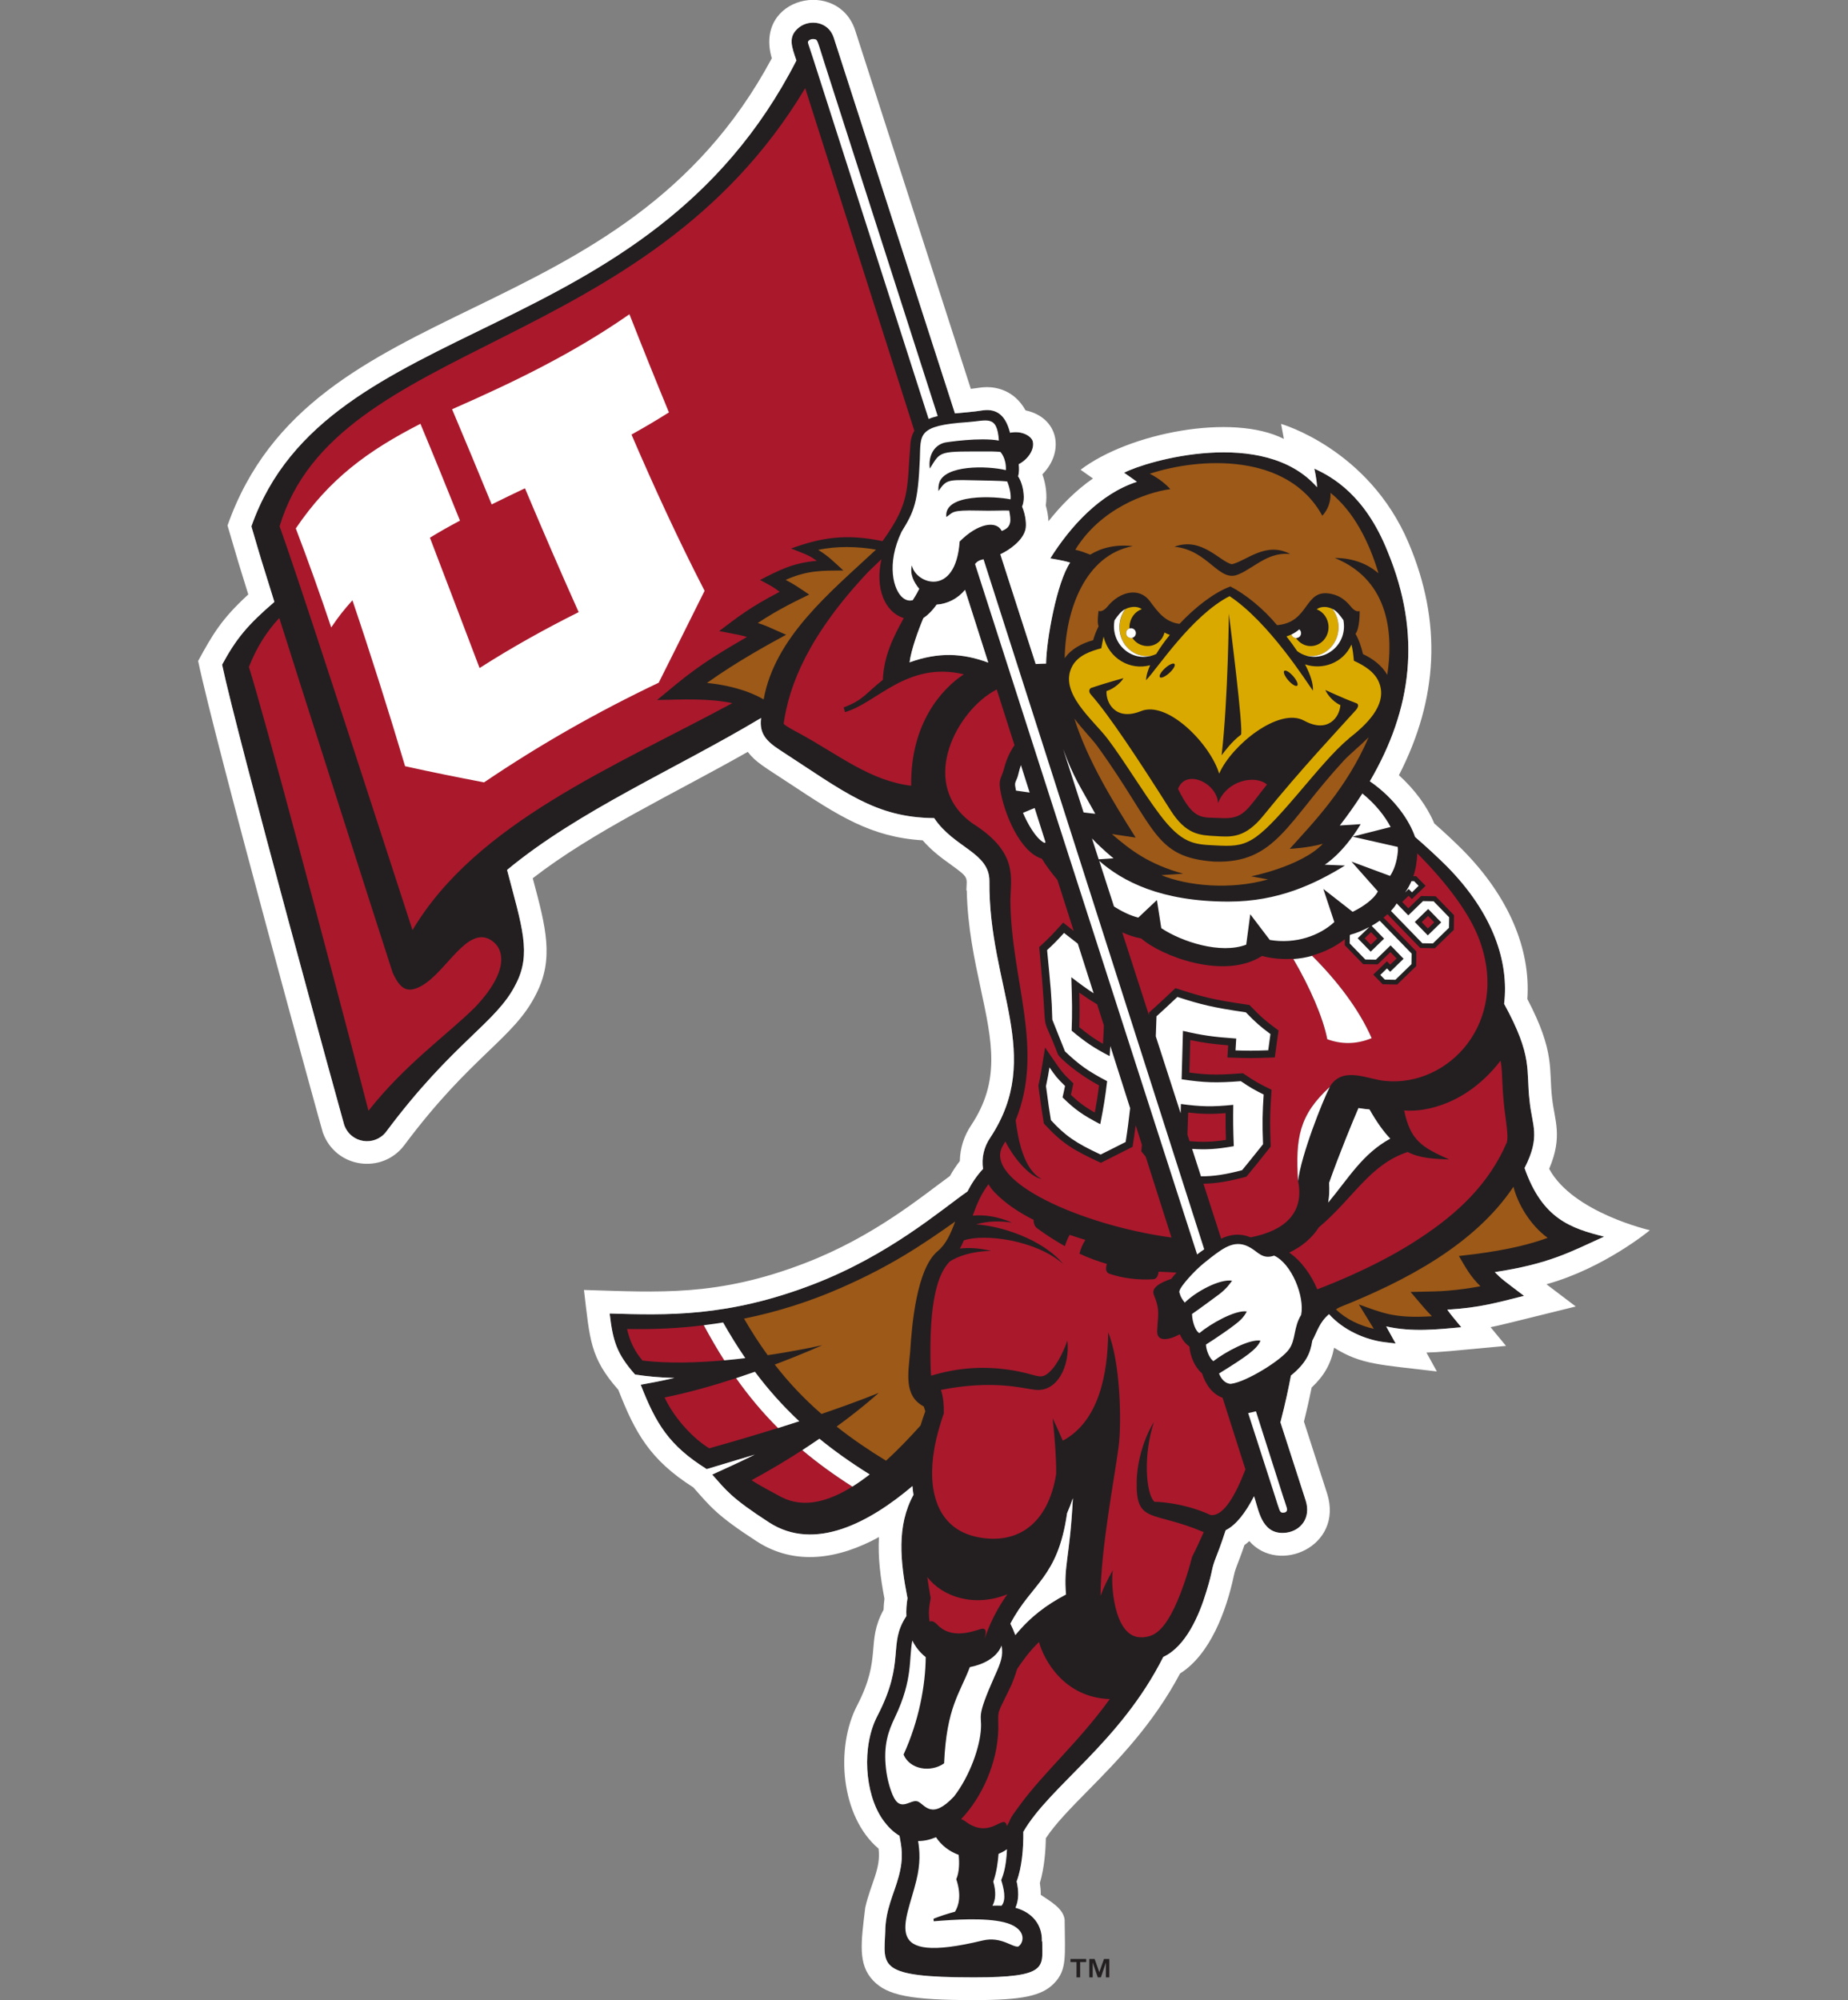
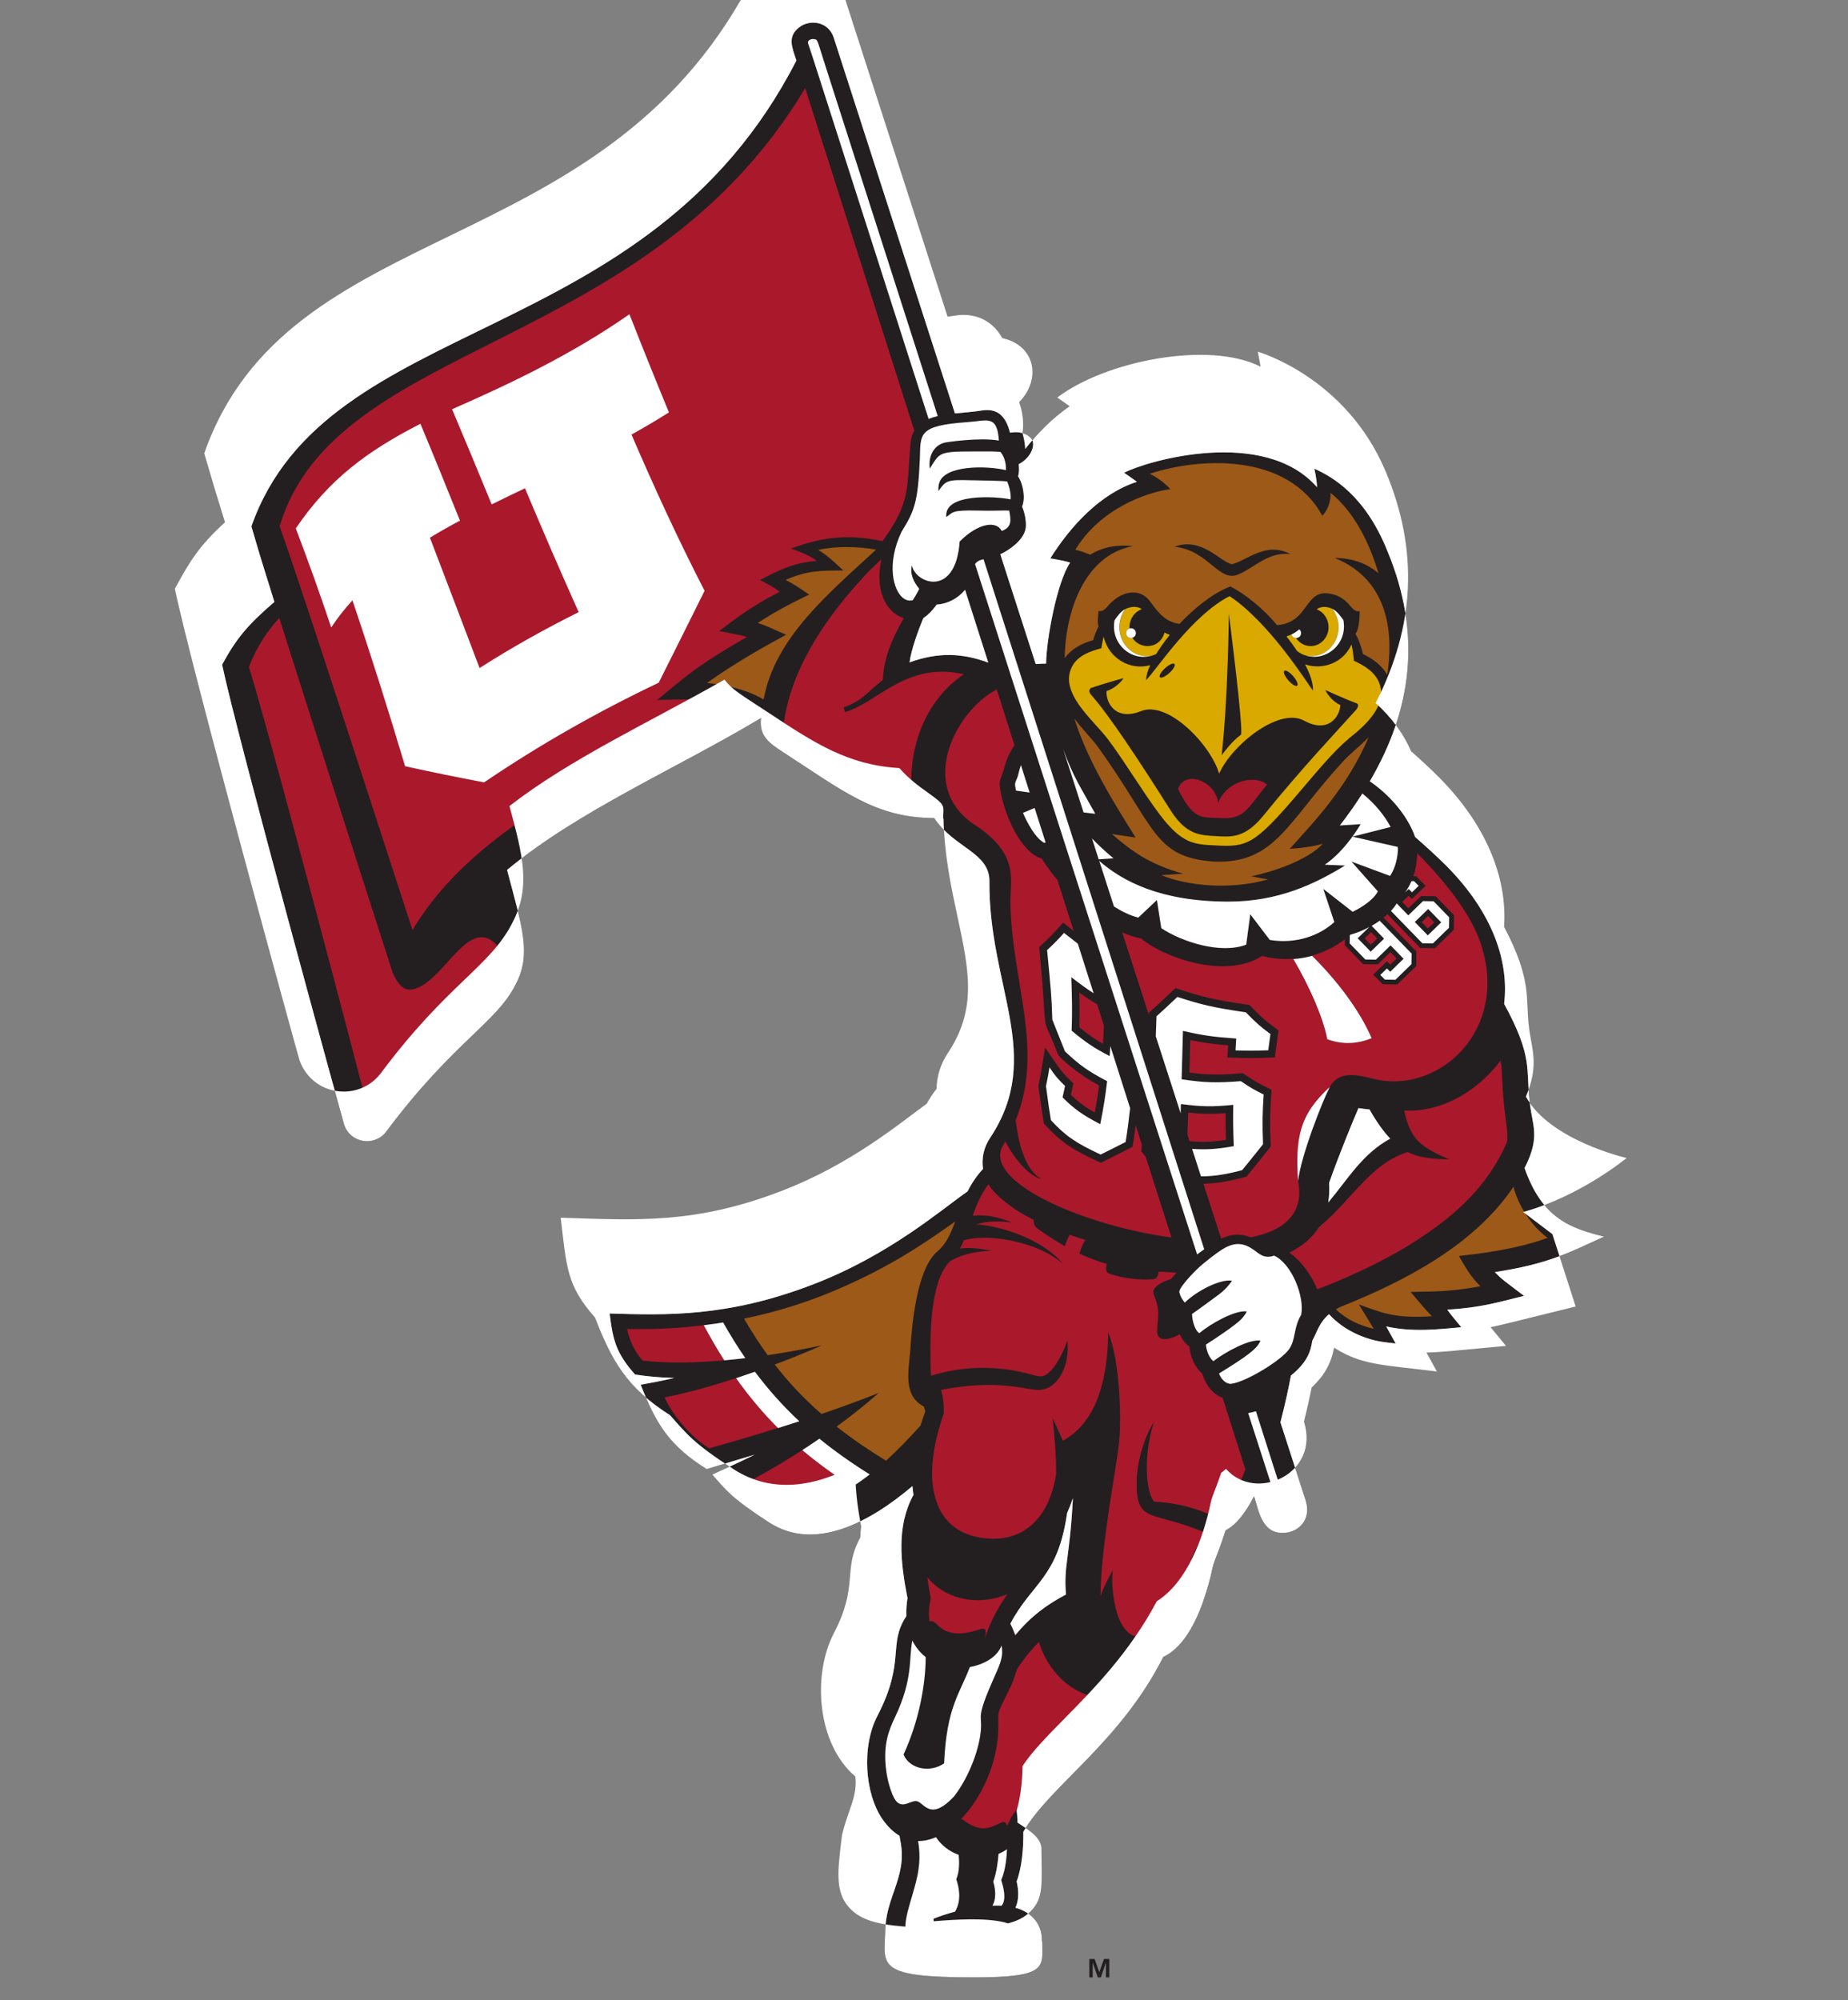
<svg xmlns="http://www.w3.org/2000/svg" id="a" viewBox="0 0 332.7 360">
  <rect x="0" y="0" width="332.7" height="360" fill="#808080" stroke="none" />
  <defs>
    <style>
      .b {
        fill: #231f20;
      }

      .c {
        fill: #fff;
      }

      .d {
        fill: #aa182c;
      }

      .e {
        fill: #daa900;
      }

      .f {
        fill: #9d5918;
      }
    </style>
  </defs>
  <g>
    <g>
      <path class="b" d="M269.11,228.97c9.77-1.49,13.48-3.57,19.68-6.39-5.97-1.5-11.11-3.17-14.32-12.34,2.95-5.77,1.34-7.62.91-12.05-.69-5.71.68-7.87-4.59-17.51.9-7.47-1.92-16.26-10.33-24.77-1.79-1.78-3.71-3.54-5.7-5.27-.94-2.78-3.52-6.82-8.14-10.02,7.56-12.94,9.39-26.36,3.2-41.34-4.02-10.1-9.9-13.43-13.2-14.93,0,0,.44,1.82.49,3.34-9.58-10.92-30.75-4.7-34.73-2.6,1.78,1.25,1.72,1.2,2.3,1.63-6.67,2.16-12,8.07-15.59,13.78,2.35.41,2.9.55,3.57.77-2.38,3.49-4.28,13.89-4.33,18.17-.62.01-1.24.04-1.87.08-1.96-6.07-3.68-11.42-5.1-15.81-.3-.92-.73-2.26-1.27-3.95l.07-.03h0c1.57-.74,3.98-2.42,4.45-4.41.22-.78.06-2.64-.6-4.14.17-.4.25-.81.29-1.25.1-1.36-.29-3.13-1-4.19.19-.71.19-1.44.11-2.19,1.81-.95,2.87-2.78,2.52-4.12-.23-.87-1.86-1.99-4.09-1.54-.7-2.78-2.11-4.45-4.98-4.02-1.57.26-3.28.37-4.94.54-8.4-26.04-19.46-60.3-21.82-67.63-.95-2.94-4.31-3.35-6.23-1.86-2.11,1.67-1.33,3.47-.49,5.97-26.96,52.61-84.46,45.09-98.12,83.85,1.97,6.72,1.55,5.29,4.14,13.6-4.88,4.19-6.88,6.64-9.41,11.29,2.64,12.66,21.7,81.95,21.98,82.85,1.22,3.37,5.47,3.88,7.52,1.26,12.12-16.24,19.89-19.61,23.36-26.58,2.88-5.49,1.14-10.31-1.56-20.58,12.84-10.66,30.33-18.14,45.73-27.35-.37,2.8.96,4.18,3.37,5.76,11.63,7.54,17.15,12.17,27.79,12.26,3.62,5.41,9.96,6.15,9.95,11.36,0-.02,0,.13,0-.02-.18,18.95,9.91,31.39.16,46.16-1.18,1.72-1.6,3.71-1.31,5.64-1.2,1.29-2.09,2.67-2.8,4.06-4.72,3.28-14.02,11.42-27.72,16.7-15.47,5.97-26.53,5.57-36.7,5.27.59,4.95,1.23,7.19,4.57,10.98,2.09.32,4.2.54,7.08.62-2.72.61-3.98.84-6.06,1.22,2.76,7.07,5.13,10.96,11.88,15.18,1.65-.5,6.98-2.1,8.65-2.6-2.97,1.47-4.48,2.14-7.66,3.59,2.54,2.85,3.39,4.18,10.27,8.63,8.24,5.31,18.14-.08,25.78-6.56.04.55.1,1.07.19,1.58-3.06,5.55-2.38,12-1.08,18.6-.17,1.08-.26,2.14-.2,3.22-3.43,5.16-.07,8.05-5.22,17.97-2.87,5.5-2.27,13.93.88,18.54.96,1.39,2,2.39,3.1,3.03.35,1.96.8,3.87-.15,7.36-.84,3.13-2.38,5.88-2.42,9.92h0c-.23,6.13-1.57,8.21,15.95,8.21,13.47,0,12.34-1.85,12.31-6.49h-.06c.11-2.79-1.55-5.17-4.75-6.04.67-1.53.57-3.11.21-4.75.95-2.51,1.24-5.96,1.2-8.92,4.78-8.29,17.41-16.03,25.2-31.48,4.05-1.87,6.46-7.46,7.75-11.75,1.34-4.34.73-3.62,1.83-6.42.24-.61.67-1.65,1.65-4.63,1.92-.95,3.62-3.23,5.11-6.12.08.25.13.42.16.51.75,2.36,1.41,6.66,5.77,6.03,2.51-.4,4.33-2.66,3.38-5.72-.14-.44-.29-.9-.45-1.4-1.14-3.54-2.53-7.84-4.11-12.73.87-3.31,1.5-6.34,1.89-8.41,2.73-2.24,3.51-4.01,3.85-6.28.9-1.67,1.27-3.29,3.01-4.77,2.56,2.86,6.51,4.61,10.01,5.04l1.98.24c-1.08-1.96-.77-1.39-1.7-3.08,4.64,1.07,9.39.53,13.52.15-1.72-2.09-1.84-2.21-2.52-3.16,5.96-.36,8.98-1.29,13.83-2.49-3.65-2.77-4.02-2.99-5.27-4.28ZM163.75,119.21c.28-2.25,1.59-5.85,2.49-7.97.68-.44,1.57-1.25,2.38-2.42,1.95-.14,3.77-1.05,5.12-2.66,1.38,4.32,2.77,8.69,4.18,13.1-4.64-1.73-8.99-1.92-14.17-.05ZM191.92,287c-3.56,1.88-6.39,3.99-9.12,7.31-.26-.71-.57-1.41-.89-2.06,3.85-7.36,8.52-8.17,10.2-19.83.39-.88.74-1.81,1.06-2.74-.55,10.78-1.71,12.19-1.24,17.33ZM239.13,216.44c.18-1.1.24-2.27.16-3.52,1.72-4.95,4.47-11.6,5.29-13.47.66.11,1.32.19,1.98.25,1.31,2.3,2.54,4,3.73,5.25-4.99,2.73-7.46,7.05-11.16,11.5Z" />
      <path class="b" d="M181.29,86.96h0s0,0,0,0Z" />
      <g>
        <path class="b" d="M159.51,262.91c-3.25-1.98-6.21-4.02-8.89-6.14-.95.69-1.99,1.43-3.1,2.19,2.68,2.19,5.67,4.32,9.06,6.43,1-.78,1.98-1.61,2.93-2.48Z" />
        <path class="b" d="M143.91,255.81c1.44-.47,2.76-.91,3.98-1.32-3.29-2.88-5.97-5.74-8.41-8.89-1.11.42-2.3.85-3.54,1.29,2.32,3.11,4.93,6.06,7.98,8.91Z" />
        <path class="b" d="M138.2,243.92c-1.53-2.1-2.93-4.29-4.26-6.58-1.24.25-2.5.48-3.76.69,1.26,2.22,2.58,4.36,4,6.43,1.4-.17,2.75-.35,4.02-.54Z" />
      </g>
      <path class="d" d="M74.27,167.43c-18.32-56.44-21.35-65.37-23.93-72.7,10.09-33.78,65.9-30.86,94.62-78.86,3.06,9.59,10.48,32.87,19.65,61.65-.35.59-.59,1.3-.69,2.16-.7,8.49.07,10.61-5.04,17.72-6.79-1.43-11.24-.56-16.47,1.33,2.73,1.07,3.18,1.17,4.65,2.22-4.3.35-6.83,1.69-10.23,3.44,1.95,1.06,2.33,1.21,3.53,2.13-5.47,2.84-7.67,4.65-10.89,7.07,3.64.7,3.78.7,5,1.06-8.95,5.12-11.18,7.23-16.18,11.35,4.02-.07,9.11-.38,13.55.56-21.34,11.51-46.11,21.56-57.58,40.86ZM88.44,169.24c-4.32-2.77-8.08,5.77-12.6,8.23-2.55,1.39-3.81.54-5.15-2.4-2.86-8.78-18.4-57.42-20.41-63.84-2.27,2.45-4.06,5.24-5.47,8.82,2.58,8.09,13.83,50.29,21.53,79.87,6.54-8.31,14.13-13.63,19.13-18.57,6.25-6.55,5.35-10.58,2.97-12.11Z" />
      <path class="d" d="M115.68,244.89c-1.36-1.58-2.28-3.38-2.79-5.68,4.73.09,9.22-.11,13.8-.68,1.18,2.18,2.39,4.29,3.69,6.32-4.89.43-10.11.59-14.71.04ZM173.52,121.37c-10.25-2.43-15.71,5.23-21.4,6.8l-.23-.84c3.6-1.38,3.83-2.41,7.05-4.96.17-4.12,1.73-7.48,3.77-11.12-3.49-1.08-5.2-5.48-4.02-10.6-.75.72-1.53,1.46-2.33,2.23-10.85,11.5-14.3,20.44-15.28,27.39.44.47,1.48,1,3.07,1.86,7.1,3.91,12.49,8.37,19.89,9.3-.15-11.24,5.53-17.47,9.49-20.07ZM135.3,266.43c1.61,1.02,2.92,1.71,5.51,3.1-.02,0,.06.03-.03-.02,3.96,1.99,8.39.74,12.67-1.93-3.38-2.15-6.36-4.34-9.02-6.57-2.7,1.75-5.76,3.59-9.13,5.42ZM132.53,248.05c-4.06,1.33-8.52,2.61-12.88,3.48,1.81,3.91,5.36,7.55,8.04,9.15,4.68-1.31,8.8-2.54,12.39-3.66-2.88-2.87-5.34-5.84-7.55-8.98ZM175.33,148.36c8.04,5.19,6.62,9.65,6.57,13.76.14,14.44,6.19,26.61.95,39.53.44,3.4,1.42,8.89,4.71,10.58-2.54-.56-5.31-4.26-6.57-6.78-.13.22-.25.45-.39.67-3.93,6.39,14.15,14.44,30.3,16.62-1.47-4.63-3.03-9.49-4.64-14.55-.24-.29-.49-.61-.79-.97.04-.39.07-.78.11-1.16-.37-1.16-.74-2.34-1.12-3.52-.17,1.28-.35,2.56-.56,3.88-3.37,1.72-3.07,1.54-5.71,2.88-5.11-2.38-6.94-3.48-10.26-7.08-.44-2.76-.45-2.72-.99-6.8.44-2.01.41-1.92,1.21-6.87,3.27,4.74,2.82,4.24,5.09,6.45-.24,1.17-.31,1.5-.44,2.07,1.4,1.33,2.53,2.18,4.3,3.18.32-1.73.53-3.02.76-4.89-4.32-2.33-6.99-4.97-7.3-5.42-.13-.19-.29-.66-.38-.89-3.11-7.96-1.34-.41-3.09-18.58,2.04-1.89,2.18-2.06,4.31-4.41.7.55,1.32,1.05,1.9,1.5-.97-3.03-1.94-6.09-2.92-9.15-1.15-1.38-2.12-2.71-2.82-3.86-3.88-1.15-6.84-8.11-7.52-12.62-.27-1.84.31-1.86.82-3.96.4-1.45,1.01-2.72,1.78-3.84-1.07-3.36-2.14-6.71-3.2-10.04-.29.16-.58.33-.86.5-6.82,4.18-13.24,16.94-3.26,23.78ZM247.94,168.93l-1.11-1.15-1.15,1.11,1.11,1.15,1.15-1.11ZM219.71,147.24c4.15.24,4.58-1.24,8.38-6.03-2.08-1.8-7.23-.8-8.8,3.34-.22-3.66-5.82-6.25-7.21-2.55,2.89,5.83,4.33,5.05,7.63,5.24ZM198.57,187.89c.07-1.11.12-2.14.16-3.32-.4-1.26-.8-2.53-1.21-3.8-1.13-.67-2.1-1.31-3.21-2.1.06,2.33.07,3.99,0,6.22,1.58,1.3,2.74,2.12,4.26,2.99ZM257.1,164.86l-1.15,1.11,1.11,1.15,1.15-1.11-1.11-1.15ZM233.69,212.58c-.48-7.74.19-11.89,5.72-16.94h0c.12-.22.21-.38.28-.47,2.4-3.21,6.72-.85,9.72-.61,11.38,1.1,22.33-10.52,16.98-25.26-1.68-4.67-5.71-10.15-11.23-15.7-.06,1.45-.27,2.83-.71,4.11.17,0,.35,0,.51,0,.39.41.29.3,1.69,1.73-1.49,1.45-1.2,1.16-2.47,2.39l-.59-.6-1.15,1.11,1.11,1.15c2.02-1.96,1.92-1.87,2.28-2.21.54,0,2.1.03,2.63.04,1.22,1.26,2.1,2.16,3.31,3.41,0,.53-.03,2.1-.04,2.63-.37.35-3.05,2.96-3.41,3.31-1.02-.01-1.7-.02-2.63-.04-.47-.49-4.01-4.13-5.9-6.08-.23.21-.46.42-.71.61,2.31,2.38,4.98,5.13,5.92,6.1,0,.52-.03,2.09-.04,2.63-.67.65-2.68,2.6-3.41,3.31-1.04-.02-1.72-.03-2.63-.04-.74-.76-.94-.97-1.69-1.74.78-.76.26-.25,2.47-2.39l.58.6,1.15-1.11-1.11-1.15c-2.02,1.96-1.92,1.87-2.28,2.21-.53,0-2.1-.03-2.63-.04-.38-.39-2.93-3.02-3.31-3.41,0-.37.01-.72.02-1.07-1.68,1.31-3.71,2.33-5.92,2.94h0c4.39,4.36,8.47,9.64,10.72,14.82-2.85,1.17-5.51,1.1-7.99.19-.73-3.88-3.26-9.57-6.12-14.44-1.82.13-3.72-.01-5.61-.5-6.82,4.38-18.16,0-21.73-3.15-1.13-.2-2.28-.58-3.43-1.1,1.59,4.91,3.19,9.89,4.8,14.88,0-.15.01-.29.02-.44,1.99-1.8,1.63-1.46,4.76-4.4,4.97,1.6,6.56,2.05,13.32,3.03,2.29,2.36,2.75,2.73,5.24,4.59-.3,2.07-.25,1.72-.67,4.85-4.26.16-4.45.15-8.53.01.1-1.7.09-1.54.13-2.19-2.73-.22-4.53-.47-6.82-.95-.06,2.3-.1,3.83-.16,5.85,1.91.26,3.3.36,4.83.36,1.71,0,3.47-.14,4.81-.24,2.35,1.6,2.72,1.78,5.15,2.98-.27,4.24-.34,5.62-.15,10.22-3.05,3.83-2.51,3.15-4.37,5.42-3.22.86-5.4,1.23-7.74,1.27,1.08,3.35,2.15,6.66,3.19,9.89,1.74-.83,3.49-.99,5.32-.24,5.98-1.17,9.72-4.28,8.52-10.17ZM271.18,202.13c-.97-6.6-.54-8.57-1.03-11.22-5.96,7.76-13.45,9.31-17.36,8.96,1.13,5.37,3.11,6.59,8.12,8.83-2.87-.13-5.23-.21-7.49-1.35-6.87,2.29-9.66,8.21-15.99,13.57-1.23,1.92-3.04,3.44-5.32,4.54,2.22,1.51,4.02,4.13,5.04,6.61,3.22-1.23,11.38-4.5,18.42-9.17,6.84-4.48,12.48-9.77,15.72-17.3,0,0,0-.01,0-.03.21-.78,0-2.6-.12-3.43ZM213.91,200.25c-.04,1.42-.08,2.57-.13,3.97.13.39.25.79.38,1.18,2.33.19,4.06.16,6.55-.23-.06-1.91-.08-3.2-.06-4.81-2.52.2-4.35.16-6.74-.11ZM177.23,294.97c.4-.81,1.15-3.8,4.12-8.01-5.89,2.38-11.65.5-14.41-3.11.17,1.26.38,2.51.61,3.76,0,.45-.56,2.05-.19,4.27.33-.19.79-.08,1.42.58,2.4,2.53,6.01,1.31,7.72.77,1.16-.37,1.09.61.73,1.74ZM187.05,295.54c-1.7,1.68-2.78,3.14-3.93,4.86-.21.7-.57,1.79-1.04,2.89-2.72,5.75-2.36,4.06-2.35,7.86-.12,6.11-2.94,12.36-6.7,16.27.26.09.53.23.81.44,4.51,3.39,6.96-1.69,7.42.8.98-1.52-.08-.52,2.39-3.81,4.23-5.79,10.72-11.48,16.14-19.03-8.3-.28-11.9-7.17-12.74-10.27ZM216.38,247.17c-1.3-1.09-2.12-3.1-2.25-4.81-.8-.56-1.33-1.31-1.73-2.2-2.06,1.12-4.13,1.37-4.07-.55.1-2.91.58-3.7-.6-6.55-.51-1.24,1.04-2.17,3.14-2.88.41-.56.61-.76.95-1.12-1.04-.07-2.11-.12-3.22-.17-.11.45-.17,1.32-1.03,1.37-2.75.17-5.5-.21-7.77-.97-.96-.32-.64-1.3-.54-1.8-1.55-.44-3.19-1.04-4.92-1.84.18-.84.61-1.78,1.06-2.48-.93-.28-1.88-.58-2.83-.91-.36.66-.65,1.36-.86,2.04-1.57-.88-3.23-1.93-4.97-3.2-.45-.32-.7-.96-.65-1.53-2.69-1.36-5.16-3-7.04-4.97-.43-.45-.79-.94-1.09-1.45-1.33,1.76-2.11,3.6-2.84,5.66,2.21-.2,4.39.13,7.11,1.25-2.18-.31-4.24-.33-6.51.32,4.32.26,11.85,2.54,15.72,7.16-4.89-4.35-14.24-5.55-17.92-4.28-.21.51-.45,1-.7,1.47,1.6-.2,3.39-.1,5.61.42-3.39.06-5.9.92-7.43,1.9-1.44,1.49-3.68,4.93-3.49,17.62.02,1.32.05,2.26.12,2.94,4.4-1.32,8.93-1.8,13.96-1.07,5.29.75,5.55,2.02,7.32.44,1.64-1.47,2.91-4.64,3.26-5.71.51,4.56-1.84,9.52-6.02,8.85-2.04-.21-7.33-1.81-16.75.05.45,1.32.54,2.85.52,4.21-.7,2.04-1.33,4.16-1.71,6.38-1.3,7.37.38,14.37,7.71,15.89,7.17,1.48,12.78-2.29,14.22-11.33.03-1.5-.07-3.4-.16-4.81-.18-2.62-.47-5.24-.47-5.24,0,0,.89,1.86,1.83,4.04,6.57-3.52,8.1-12.16,8.17-19.49,2.23,5.36,2.43,16.39,1.88,20.57-.73,5.63-3.21,18.31-3.26,26.86.54-1.52,1.32-3.06,2.23-4.64-.42,1.86.01,12.46,5.3,12.08v.03c1.72-.22,4.22-.25,7.5-9.64.55-1.59,1.03-3.21,1.45-4.84,0,0,.88-1.72,2.1-4.47-9.27-3.95-12.24-1.38-12.07-9.19.1-3.77,1.38-7.85,3.11-10.64-1.97,6-1.43,12.69-.02,14.25.09.1.19.16.19.15-.45-.1,5.03-.01,10.12,2.39l.02-.04c2.23.21,4.39-3.6,6.16-8.21-.99-3.12-2.39-7.49-4.11-12.89-1.8-.65-3.03-2.29-3.71-4.42Z" />
    </g>
    <path class="f" d="M151.59,231.72c8.62-3.79,14.24-7.5,20.38-11.86-.82,2.19-1.66,4.12-3.2,5.37-3.75,3.2-4.61,13.2-4.91,18.05-.37,4.03-1.14,7.97,2.44,9.87.1.28.2.57.28.88-.32.87-.6,1.72-.85,2.54-1.85,2.06-3.96,4.29-6.22,6.34-3.25-1.98-6.21-4.02-8.89-6.14,4.88-3.56,7.58-6.07,7.58-6.07,0,0-3.38,1.44-10.31,3.8-3.3-2.88-5.97-5.75-8.41-8.89,5.1-1.92,8.56-3.49,8.56-3.49,0,0-4.09.95-9.83,1.8-1.53-2.1-2.93-4.29-4.26-6.58,6.05-1.23,11.86-3.07,17.65-5.62ZM137.48,125.9c2-11.18,11.88-19.21,20.23-26.97-3.3-.59-7.14-.67-10.4.05,1.74,1.05,2.67,2,4.52,3.7-3.78.04-6.36-.08-10.39,1.69,1.59.82,2.52,1.49,4.24,2.65-2.17,1.06-5.46,2.6-9.25,5.11,1.46.48,1.46.51,5.1,2.12-2.87,1.57-8.63,4.66-14.25,8.67,3.41.35,7.17,1.21,10.2,2.97ZM196.77,115.24c-2.02.56-3.91,1.55-5.09,3.23.13-8.57,3.63-18.55,12.26-20.17-3.14-.36-5.7.33-7.67,1.53-1-.39-1.65-.64-2.68-.88,4.52-7.41,12.75-10.31,17.1-10.91-1.56-1.76-3.7-2.77-3.7-2.77,8.98-2.95,24.83-3.84,31.07,7.56,1.73-1.87,1.47-4.12,1.47-4.12,4.11,3.28,6.93,8.7,8.64,14.48-1.85-1.61-4.45-2.76-7.87-2.76,10.23,4.15,10.46,14.44,9.45,21.04-.95-1.67-2.58-2.9-4.37-3.74-.28-1.22-.71-2.56-1.35-3.65.79-.95.76-3.97.75-4.1-.42.15-.99-.04-1.61-.83-.94-1.15-2.02-1.95-3.47-2.25-5-1.09-3.81,5.14-9.79,5.62-2.54-3.05-5.72-5.59-8.4-6.96-2.99,1.11-6.36,3.75-9.16,6.73-2.62-.34-3.88-2.13-5.34-4.09-1.91-2.58-5.42-1.74-7.61.95-.61.75-1.21.97-1.63.81-.07.78-.26,2.09.01,2.77-.4.79-.74,1.63-.98,2.51ZM211.46,98.41c6.17.62,8.01,6.63,11.59,4.93,1.19-.45,3.09-1.86,4.4-2.53,2.49-1.35,4.08-1.12,4.83-1.1-4.41-2.31-7.89,1.25-10.49,1.84-2.12-.39-5.43-4.99-10.33-3.15ZM232.19,152.78c4.32-4.79,10.22-10.85,14.21-20.07-1.64,1.62-3.38,3.02-4.47,4.19-10.19,11.02-12.27,18.56-23.27,18.18h0c-.06,0-.06,0-.09,0h0c-10.94-.79-10.37-6.06-21-20.76-.88-1.21-2.61-2.95-4.15-4.98,2.4,7.56,6.9,14.86,11.04,21.42l-4.29-.64c3.4,2.92,6.58,5.39,12.83,7.14l-3.92.26c4.67,1.92,12.36,2.71,19.2.77l-3.03-.56s9.04-1.78,12.91-5.86c-2.71.77-5.97.91-5.97.91ZM278.61,222.79c-3.11-2.27-5.34-6.04-6.14-9.18-6.98,10.4-19.37,16.93-31.24,21.66-.26.13-.5.26-.72.4,1.85,1.81,4.3,2.93,6.82,3.51-1.03-1.67-1.67-2.73-2.69-4.39,4.12,1.46,6.34,2.57,13.15,2.12-1.15-1.17-1.4-1.51-3.84-4.37,4.38-.1,4.84-.08,6.7-.23,1.88-.15,3.91-.42,5.87-.8-1.88-1.86-2.57-3.24-3.87-5.44,3.25-.39,9.94-1.07,15.96-3.26Z" />
  </g>
  <path class="e" d="M242.8,132.98c-2.61,2.11-5.99,6.22-9.13,9.89-7.9,9.25-9.15,9.62-14.95,9.29h0c-3.71-.18-5.93-.25-9.93-5.55-3.03-4.02-6.39-9.68-9.4-13.65-2.62-3.43-8.8-8.3-6.39-12.98,1.09-2.11,3.56-2.83,5.27-3.3.14-.68.24-1.36.41-2.09.94,3.94,4.8,6.14,8.38,5.14-.45,1.01-.71,1.94-.74,2.71,2.08-2.15,8.24-11.65,15.04-15.14,7.15,4.74,13.9,15.51,15.01,17.01.09-1.24-.46-2.9-1.42-4.73,3.08,1.05,6.82-.17,8.36-3.57.25.99.35,2.02.43,2.92,1.91.87,3.92,2.08,4.63,4.17,1.35,3.88-2.45,7.42-5.59,9.86ZM244.16,126.56c-2.61-.98-5.55-2.37-5.55-2.37.22.59,1.23,2.07,2.7,2.72-.12,2.13-2.22,5.16-6.53,2.8-4.54-2.48-13.1,4.46-15.29,9.54-1.58-5.3-9.27-13.2-14.07-11.26-4.55,1.84-6.34-1.47-6.21-3.6,1.53-.47,2.76-1.78,3.05-2.33,0,0-3.13.85-5.77,1.74-.28.09-.66.58-.09,1.22,3.17,3.55,8.51,11.61,14.32,20.8,2.83,4.47,5.32,4.51,8.12,4.67,2.8.17,5.28.42,8.61-3.69,6.85-8.46,13.47-15.45,16.65-18.99.2-.22.76-.99.07-1.25ZM210.52,121.13c.73-.66,1.14-1.38.93-1.62-.21-.24-.98.1-1.7.76-.73.66-1.14,1.38-.93,1.62.21.24.98-.1,1.7-.76ZM233.54,123.41c.24-.21-.09-.98-.73-1.71-.65-.74-1.36-1.16-1.6-.95-.24.21.09.98.73,1.71.65.74,1.36,1.16,1.6.95ZM223.4,132.26c.57-.42-2.17-21.83-2.17-21.83,0,0-.12,15.16-1.3,25.52.44-.59,1.83-2.5,3.47-3.7ZM203.85,114.8s0,0,0,0c-.1.03-.22.04-.33.03-.49-.05-.84-.49-.78-.97.04-.36.29-.64.61-.74,0,0,0,0-.01,0,0-.1,0-.21,0-.32.04-1.48.96-2.72,2.22-3.16-.63-.45-1.42-.48-2.18-.3-.28.06-.52.16-.75.28-.65.86-1.05,1.95-1.08,3.14-.07,2.89,2.08,5.29,4.81,5.35.32,0,.63-.02.93-.07.3-.09.59-.19.87-.33.67-1.11,1.5-2.28,2.44-3.43-.36-.12-.66-.27-.95-.43-.85,3.05-4.44,3.09-5.79.96ZM239.86,109.59c-.31-.15-.65-.26-1.06-.32-.75-.08-1.3.08-1.76.39,1.22.47,2.1,1.68,2.14,3.13.05,1.89-1.36,3.45-3.14,3.5-1.12.03-2.12-.56-2.73-1.46.05,0,.09,0,.14,0-.43.05-.83-.23-.94-.64.04-.02.06-.04.1-.05-.3.15-.62.29-.99.4,0,.02.02.05.03.07.68.86,1.32,1.73,1.88,2.58.5.38,1.06.66,1.67.84.31.06.64.09.97.08,2.73-.07,4.88-2.46,4.81-5.35-.03-1.2-.44-2.3-1.11-3.16Z" />
-   <path class="c" d="M53.26,95.1c6.02-8.88,12.91-13.95,22.43-18.82,2.42,5.79,4.79,11.61,7.12,17.43-2.23,1.19-3.31,1.8-5.41,3.07,3,7.81,5.96,15.64,8.94,23.46,5.75-3.68,11.73-7.01,17.84-10.06-3.32-7.39-6.52-14.83-9.67-22.29-2.45,1.17-3.65,1.74-5.99,2.9-2.35-5.72-4.72-11.43-7.13-17.13,11.21-4.92,21.86-10.08,31.93-17.1,2.32,5.91,4.69,11.8,7.11,17.67-2.72,1.7-4.07,2.49-6.74,3.99,4.1,9.52,8.41,18.9,13.16,28.12-2.74,5.52-5.5,11.03-8.26,16.54-10.97,5.22-21.38,11.13-31.44,17.94-4.76-.91-9.5-1.86-14.22-2.91-2.99-10.01-6.13-19.96-9.48-29.86-1.62,1.82-2.39,2.78-3.82,4.88-2.01-5.99-4.13-11.93-6.38-17.83h0ZM203.52,114.83c.49.05.92-.3.97-.78.05-.49-.3-.92-.78-.97-.49-.05-.92.3-.97.78-.05.49.3.92.78.97ZM179.77,333.68c-.1,1.36-.35,3.35-.95,5,.52,1.76.45,3.3-.15,4.33.56-.02,1.11-.02,1.64,0,.93-1.05.37-3.26-.06-4.6.18-.54.89-1.9,1.04-5.56-.73.49-1.06.63-1.52.83ZM207.27,118.03c-.3.05-.62.08-.93.07-2.73-.07-4.88-2.46-4.81-5.35.03-1.19.43-2.28,1.08-3.14-.87.46-1.43,1.28-1.96,2.04-.77,4.18,2.98,7.44,6.62,6.38ZM197.18,146.46c-2.77-5.01-3.88-6.48-5.78-11.63,1.18,3.67,2.41,7.48,3.68,11.4.99.12,1.98.24,2.11.24ZM197.8,154.67l2.67-.18s-1.92-1.53-3.88-3.58c.4,1.24.81,2.5,1.21,3.76ZM182.91,142.3l2.46.35c-.52-1.65-1.05-3.29-1.57-4.94-.35.98-.47,1.78-.64,2.23-.42,1.08-.55.88-.25,2.36ZM241.85,111.61c-.63-.89-1.16-1.61-1.98-2.02.66.87,1.08,1.96,1.11,3.16.07,2.89-2.08,5.29-4.81,5.35-.33,0-.65-.02-.97-.08,3.56,1.04,7.47-2.13,6.65-6.42ZM233.45,114.83c.49-.05.84-.49.78-.97-.03-.24-.14-.44-.32-.58-.4.35-.86.66-1.41.92.12.41.51.68.94.64ZM181.93,89.9c.18-1.43-.6-3.24-.6-3.24-1.15-.15-4.59-.17-6.47-.22-4.3-.11-4.55,0-5.9,1.94-.03-.45-.04-.86.13-1.46.98-3.22,8.52-3.13,12-2.3.11-2.18-.99-3.28-.99-3.28-.32-.03-.82-.07-1.52-.08-9.76,0-9.12-.22-11.18,3.08-.3-2.11.62-4.15,2.66-4.67.38-.09,6.35-.99,9.77-.37-.3-4.75-2.19-3.55-5.64-3.32-9.12.62-8.42,2.21-8.59,6.69-.34,7.82-1.01,9.35-3.29,13.04-2.79,5.84-1.46,10.56.25,11.91.66.51,1.21.54,1.76.42.74-1.16.92-1.55,1.18-2.06-1.01-1.2-1.73-2.7-1.33-4.21.65,3.3,7.88,5.89,8.6-4.3,3.31-3.33,6.62-3.82,7.57-1.9,1.91-.68,1.65-2.04,1.35-3.67-1.01-.06-3.15.08-5.56,0-5-.12-4.51.34-5.76,1.16-.5-4.26,8.72-3.76,11.55-3.18ZM216.8,224.86c-19.51-61.08-39.73-124.2-39.73-124.2-.65.13-1.16.34-1.53.87,10.15,31.64,20.42,63.52,39.98,124.26.41-.31.84-.63,1.28-.93ZM254.2,160.61l1.2-1.17-.82-.84h-.47c-.31.71-.68,1.39-1.15,2.04l.65-.63.59.6ZM200.53,163.15c1.34.84,2.88,1.64,4.4,2.01l3.35-3.16.79,5.06c3.67,2.45,10.68,4.73,15.29,2.97l.73-5.47,3.51,4.62c4.69.79,8.99-.79,11.62-3.22l-1.98-5.96,5.28,4.12c.09-.04.17-.08.26-.13,1.47-.74,3.49-2.05,4.26-3.51,0-.01.01-.02.02-.04l-4.75-5.36,6.95,2.58c.64-.97,1.23-2.37,1.41-4.52.01-.2,0-.43-.03-.7l-8.14-1.85,6.86-1.74c-1.01-1.89-2.65-4.06-5.09-6.03-1.23,1.93-2.58,3.85-4.06,5.76l3.76-.24c-3.26,5.39-6.48,7.3-6.48,7.3l3.65.15c-5.33,3.26-11.92,6.49-20.97,6.49-12.22,0-19.11-3.68-23.27-7.33.87,2.7,1.75,5.44,2.65,8.2ZM228.32,189.05c.06-.45.23-1.73.4-2.93-1.8-1.34-2.65-2.07-4.43-3.91-5.96-.87-8.04-1.39-12.32-2.77-2.4,2.25-2.35,2.2-3.76,3.48-.04,1.2-.09,2.4-.13,3.61,1.49,4.63,2.99,9.26,4.47,13.84.02-.51.03-1.06.05-1.66,3.7.5,5.71.53,9.43.15-.04,2.78-.03,4.25.09,7.44-3.06.55-5.01.66-7.5.49.53,1.66,1.07,3.3,1.59,4.94,2.3,0,4.43-.32,7.41-1.11,1.39-1.7,1.09-1.32,3.77-4.67-.16-3.9-.09-5.79.11-8.95-1.59-.78-2.42-1.25-4.11-2.4-4.44.34-6.55.28-10.66-.34.09-3.18.14-4.9.24-8.71,3.49.81,5.45,1.09,9.59,1.38-.04.63-.1,1.48-.13,2.13,2.19.07,3.25.08,5.89-.02ZM144.44,261.01c2.66,2.24,5.64,4.42,9.02,6.57,1.05-.66,2.1-1.4,3.12-2.2-3.38-2.11-6.38-4.24-9.06-6.43-.97.67-2,1.35-3.08,2.06ZM233.69,212.58c.55-4.67,4.45-14.52,5.72-16.94h0c-5.53,5.05-6.2,9.2-5.72,16.94ZM231.16,269.85c-1.74-5.46-3.43-10.73-5.05-15.83-.52.14-1.01.25-1.4.32,1.5,4.66,3.04,9.45,4.64,14.39,1.05,3.27,1.01,3.45,1.51,3.54,0,0,0,0,0,0,0,0,.08,0,.11,0,.52.02.84-.26.72-.79.02.02-.51-1.61-.52-1.63ZM232.84,172.61c2.89,4.91,5.37,10.52,6.11,14.44,2.48.91,5.14.98,7.99-.19-2.25-5.19-6.33-10.47-10.72-14.82-1.09.3-2.22.5-3.38.58ZM167.17,75.42c.51-.22,1.06-.39,1.65-.53-5.7-17.77-12.05-37.57-20.29-63.25-1.52-4.74-1.28-4.5-2.04-4.61-.63-.05-.92.31-.92.31-.26.33-.15.17.84,3.28,8.43,26.3,14.85,46.32,20.77,64.79ZM260.89,165.1l-.03,1.9-2.89,2.81-1.9-.03-5.65-5.82c.39-.43.75-.88,1.03-1.35l2.09,2.15,2.65-2.57,1.9.03,2.81,2.89ZM259.46,166.02l-2.34-2.41-2.41,2.34,2.34,2.41,2.41-2.34ZM246.93,166.63l2.25,2.32-2.41,2.34-2.34-2.41,2.08-2.02c-1.21.65-2.41,1.12-3.37,1.37-.04.04-.09.08-.13.11l-.02,1.47,2.81,2.89,1.9.03,2.65-2.57,2.34,2.41-2.41,2.34-.58-.6-1.2,1.17.82.84,1.9.03,2.89-2.81.03-1.9-5.75-5.92c-.47.33-.96.64-1.45.92ZM229.39,226c-2.08.72-2.89-.63-4.23-1.4-2.66-1.6-4.69-.15-7.14,1.73-.9.7-1.8,1.42-2.61,2.21-.72.69-3.55,3.63-3.04,4.18h0s.08.72.93,1.74c1.96-1.95,6.21-4.28,8.51-3.95-.38.53-.96,1.4-2.27,2.41-.23.18-4.09,3.02-4.94,3.59.05,1.64.77,3.26,1.34,3.43,1.93-1.63,6.42-4.2,8.52-3.89-.2.44-.63,1.01-.98,1.38-1.04,1.11-5.26,3.89-6.36,4.57,0,.85.5,2.27,1.21,2.9.11.12-.01-.05.11.1,2.22-1.7,6.56-4.04,8.49-3.69-.64,1.55-2.6,2.88-7.47,5.91.93,2.3,2.62,1.8,2.17,1.85,2.63-.28,9.13-4.25,10.49-6.29,1.17-1.67.75-3.89,2.13-6.11.66-3.28-1.7-9.23-4.87-10.67ZM165.26,324.26c1.27.56,2.44,3.42,6.51-.93,2.86-3.71,4.69-8.98,4.84-12.3.15-2.42-.9-1.76,2.44-9.28,1.18-2.6,1.58-3.69,1.27-5.57-.87,2.23-3.35,3.43-5.72,3.89-1.79,4.75-4.19,7.19-4.63,17.32-2.41,1.69-6.15,1.13-7.3-1.58,2.79-6.1,3.95-12.51,3.99-17.54-.63-.5-1.2-1.1-1.67-1.75-.29-.4-.53-.82-.74-1.24-.66,3.33.16,6.92-3.11,13.78-1.2,2.5-2.13,4.99-1.63,9.32.19,1.63.59,3.27,1.22,4.76v-.02c1.37,3.27,3.24.58,4.53,1.14ZM199.78,190.09c-2.86-1.49-4.32-2.47-6.85-4.58.12-3.34.09-5.17-.06-9.62,1.61,1.24,2.8,2.1,4.02,2.89-.94-2.95-1.89-5.93-2.85-8.93-.74-.57-1.55-1.2-2.48-1.93-1.24,1.37-1.84,1.97-3.05,3.09.62,6.38.84,8.53.94,12.52,0,0,2.25,5.66,2.28,5.71,2.63,2.48,4.2,3.59,7.59,5.36-.37,3.08-.62,4.57-1.24,7.74-3.18-1.65-4.62-2.68-6.79-4.82.21-.9.29-1.26.45-2.06-1.44-1.4-1.77-1.84-2.8-3.34-.2,1.21-.3,1.86-.63,3.37.5,3.78.53,3.88.89,6.13,2.64,2.86,4.46,4.09,8.95,6.19,1.33-.67,2.33-1.15,4.5-2.26.33-2.05.59-4.08.81-6.09-1.16-3.65-2.35-7.39-3.56-11.18-.04.57-.08,1.17-.13,1.84ZM130.17,238.03c-.45.07-1.23.22-3.47.5,1.18,2.18,2.39,4.29,3.69,6.32,1.29-.11,2.56-.25,3.79-.4-1.42-2.07-2.74-4.21-4-6.43ZM135.92,246.9c-1.09.38-2.23.77-3.4,1.16,2.21,3.13,4.68,6.11,7.55,8.98,1.35-.42,2.63-.83,3.83-1.22-3.05-2.85-5.66-5.81-7.98-8.91ZM180.78,345.99c-3.53-.86-9.03-.48-12.68-.18l-.04-.45c1.15-.46,2.48-.9,3.87-1.27.61-.98,1.24-2.85.23-5.85.57-1.32.57-3.01.43-4.38-1.67-.62-3.09-1.68-4.08-3.18-1.07.45-2.15.7-3.22.69.29,1.8.46,3.96-.33,7.15-1.84,7.59-6.72,15.25,11.92,10.76,3.4-.82,5.42,1.32,6.47,1.07,1.12-.78,1.46-3.35-2.57-4.36ZM184.17,146.3c.71,1.69,2.22,4.57,3.84,5.41l.23-.08c-.66-2.06-1.32-4.13-1.97-6.2l-2.09.87ZM168.62,108.83c-.81,1.16-1.7,1.98-2.38,2.42-.9,2.12-2.21,5.72-2.49,7.97,5.18-1.87,9.53-1.68,14.17.05-1.4-4.41-2.8-8.78-4.18-13.1-1.35,1.62-3.17,2.52-5.12,2.66ZM192.1,272.41c-1.68,11.66-6.34,12.48-10.2,19.83.33.65.63,1.35.89,2.06,2.73-3.31,5.57-5.43,9.12-7.31-.46-5.14.69-6.55,1.24-17.33-.32.93-.67,1.86-1.06,2.74ZM283.67,235.16c-13.11,3.23-13.18,3.29-15.32,3.72l2.78,3.37c-10.24.96-11.77,1.13-14.32,1.2l1.87,3.4c-10.1-1.23-13.54-1.16-18.49-4.27,0,.01-.01.03-.02.04-.55,2.83-1.77,5-4.03,7.12-.31,1.55-.78,3.7-1.39,6.13l4.19,13c2.96,9.47-8.74,14.6-14.03,8.51-.28.26-.57.5-.87.72-1.33,3.9-1.56,3.87-1.92,5.56-1.34,6.26-4.24,14.14-9.67,17.55-4.88,9.19-11.34,15.76-16.57,21.07-3.12,3.17-5.87,5.96-7.6,8.59-.03,2.18-.25,5.28-1.07,8.05.1.65.17,1.36.16,2.13,1.66,1.14,4.08,2.44,4.3,4.49v.04c.04,6.49.48,8.96-1.9,11.4-2.23,2.29-5.75,3.02-14.47,3.02-11.32,0-15.55-.82-18.11-3.52-2.78-2.93-2.18-6.83-1.42-13.12.97-4.33,2.87-7.02,2.4-10.62-6.83-5.78-7.82-18.18-3.85-25.79,4.51-8.69,1.52-11.31,4.75-17.2.02-.65.07-1.31.16-2-.7-3.66-1.2-7.41-.99-11.09-7.26,3.98-15.09,5.23-21.97.79-7.32-4.74-8.38-6.29-11.46-9.74-7.82-4.96-10.49-9.86-13.49-17.55-5.13-5.83-5.11-9-6.19-17.98,13.6.41,24.09,1.23,39.84-4.85,12.44-4.79,21.05-12.04,26.05-15.66.54-.97,1.13-1.86,1.78-2.69.04-2.31.76-4.57,2.09-6.52,5.23-7.94,3.74-14.87,1.68-24.47-1.12-5.21-2.38-11.05-2.52-17.68l-.07-.07c.07-2.39.53-2.22-2.83-4.64-1.55-1.11-3.39-2.44-5.04-4.35-9.32-.56-15.24-4.47-23.9-10.19-4.59-3.03-6.14-3.83-7.59-5.73-13.54,7.69-27.71,14.22-38.71,22.75.01.05.03.1.04.14,2.32,8.66,3.86,14.39.53,20.78-3.99,7.97-11.64,10.96-23.73,27.17-3.98,5.22-12.31,4.12-14.63-2.32-.24-.66-19.44-70.45-22.45-84.88,2.6-4.78,4.24-7.59,9.03-11.97l-.16-.52c-1.64-5.25-1.49-4.78-3.58-11.89,15.16-43.03,71.05-33.81,97.99-84.1-3.26-11.08,11.97-14.45,15.02-5l20.81,64.5c1.36-.15,1.85-.31,2.92-.31,1.54,0,4.88.47,6.93,4.18,5.99,1.3,7.07,7.44,3.03,11.52.63,1.71.9,3.77.61,5.58.27.94.44,1.93.49,2.86,2.17-2.75,4.84-5.51,8.01-7.7l-2.23-1.57c8.71-6.62,27.33-10.26,36.6-5.55l-.5-2.7s15.77,4.49,22.95,21.41c6.05,14.26,5.35,28.03-1.74,41.82,2.84,2.57,5.09,5.62,6.36,8.67,1.84,1.62,3.56,3.22,5.12,4.78,8.18,8.27,12.27,17.73,11.64,26.83,5.06,9.65,3.84,12.68,4.46,17.87.43,3.98,1.97,6.84-.53,12.7,4.25,7.88,18.13,11.05,18.13,11.05,0,0-8.25,6.86-18.62,9.72l5.26,3.99ZM274.38,233.25c-3.65-2.77-4.02-2.99-5.27-4.28,9.77-1.49,13.48-3.57,19.68-6.39-5.97-1.5-11.11-3.17-14.32-12.34,2.95-5.77,1.34-7.62.91-12.05-.69-5.71.68-7.87-4.59-17.51.9-7.47-1.92-16.26-10.33-24.77-1.79-1.78-3.71-3.54-5.7-5.27-.94-2.78-3.52-6.82-8.14-10.02,7.56-12.94,9.39-26.36,3.2-41.34-4.02-10.1-9.9-13.43-13.2-14.93,0,0,.44,1.82.49,3.34-9.58-10.92-30.75-4.7-34.73-2.6,1.78,1.25,1.72,1.2,2.3,1.63-6.67,2.16-12,8.07-15.59,13.78,2.35.41,2.9.55,3.57.77-2.38,3.49-4.28,13.89-4.33,18.17-.62.01-1.24.04-1.87.08-1.96-6.07-3.68-11.42-5.1-15.81-.3-.92-.73-2.26-1.27-3.95l.07-.03h0c1.57-.74,3.98-2.42,4.45-4.41.22-.78.06-2.64-.6-4.14.17-.4.25-.81.29-1.25.1-1.36-.29-3.13-1-4.19.19-.71.19-1.44.11-2.19,1.81-.95,2.87-2.78,2.52-4.12-.23-.87-1.86-1.99-4.09-1.54-.7-2.78-2.11-4.45-4.98-4.02-1.57.26-3.28.37-4.94.54-8.4-26.04-19.46-60.3-21.82-67.63-.95-2.94-4.31-3.35-6.23-1.86-2.11,1.67-1.33,3.47-.49,5.97-26.96,52.61-84.46,45.09-98.12,83.85,1.97,6.72,1.55,5.29,4.14,13.6-4.88,4.19-6.88,6.64-9.41,11.29,2.64,12.66,21.7,81.95,21.98,82.85,1.22,3.37,5.47,3.88,7.52,1.26,12.12-16.24,19.89-19.61,23.36-26.58,2.88-5.49,1.14-10.31-1.56-20.58,12.84-10.66,30.33-18.14,45.73-27.35-.37,2.8.96,4.18,3.37,5.76,11.63,7.54,17.15,12.17,27.79,12.26,3.62,5.41,9.96,6.15,9.95,11.36,0-.02,0,.13,0-.02-.18,18.95,9.91,31.39.16,46.16-1.18,1.72-1.6,3.71-1.31,5.64-1.2,1.29-2.09,2.67-2.8,4.06-4.72,3.28-14.02,11.42-27.72,16.7-15.47,5.97-26.53,5.57-36.7,5.27.59,4.95,1.23,7.19,4.57,10.98,2.09.32,4.2.54,7.08.62-2.72.61-3.98.84-6.06,1.22,2.76,7.07,5.13,10.96,11.88,15.18,1.65-.5,6.98-2.1,8.65-2.6-2.97,1.47-4.48,2.14-7.66,3.59,2.54,2.85,3.39,4.18,10.27,8.63,8.24,5.31,18.14-.08,25.78-6.56.04.55.1,1.07.19,1.58-3.06,5.55-2.38,12-1.08,18.6-.17,1.08-.26,2.14-.2,3.22-3.43,5.16-.07,8.05-5.22,17.97-2.87,5.5-2.27,13.93.88,18.54.96,1.39,2,2.39,3.1,3.03.35,1.96.8,3.87-.15,7.36-.84,3.13-2.38,5.88-2.42,9.92h0c-.23,6.13-1.57,8.21,15.95,8.21,13.47,0,12.34-1.85,12.31-6.49h-.06c.11-2.79-1.55-5.17-4.75-6.04.67-1.53.57-3.11.21-4.75.95-2.51,1.24-5.96,1.2-8.92,4.78-8.29,17.41-16.03,25.2-31.48,4.05-1.87,6.46-7.46,7.75-11.75,1.34-4.34.73-3.62,1.83-6.42.24-.61.67-1.65,1.65-4.63,1.92-.95,3.62-3.23,5.11-6.12.08.25.13.42.16.51.75,2.36,1.41,6.66,5.77,6.03,2.51-.4,4.33-2.66,3.38-5.72-.14-.44-.29-.9-.45-1.4-1.14-3.54-2.53-7.84-4.11-12.73.87-3.31,1.5-6.34,1.89-8.41,2.73-2.24,3.51-4.01,3.85-6.28.9-1.67,1.27-3.29,3.01-4.77,2.56,2.86,6.51,4.61,10.01,5.04l1.98.24c-1.08-1.96-.77-1.39-1.7-3.08,4.64,1.07,9.39.53,13.52.15-1.72-2.09-1.84-2.21-2.52-3.16,5.96-.36,8.98-1.29,13.83-2.49ZM244.57,199.45c-.82,1.87-3.57,8.52-5.29,13.47.09,1.25.03,2.42-.16,3.52,3.7-4.44,6.17-8.77,11.16-11.5-1.2-1.25-2.42-2.95-3.73-5.25-.65-.06-1.31-.14-1.98-.25Z" />
+   <path class="c" d="M53.26,95.1c6.02-8.88,12.91-13.95,22.43-18.82,2.42,5.79,4.79,11.61,7.12,17.43-2.23,1.19-3.31,1.8-5.41,3.07,3,7.81,5.96,15.64,8.94,23.46,5.75-3.68,11.73-7.01,17.84-10.06-3.32-7.39-6.52-14.83-9.67-22.29-2.45,1.17-3.65,1.74-5.99,2.9-2.35-5.72-4.72-11.43-7.13-17.13,11.21-4.92,21.86-10.08,31.93-17.1,2.32,5.91,4.69,11.8,7.11,17.67-2.72,1.7-4.07,2.49-6.74,3.99,4.1,9.52,8.41,18.9,13.16,28.12-2.74,5.52-5.5,11.03-8.26,16.54-10.97,5.22-21.38,11.13-31.44,17.94-4.76-.91-9.5-1.86-14.22-2.91-2.99-10.01-6.13-19.96-9.48-29.86-1.62,1.82-2.39,2.78-3.82,4.88-2.01-5.99-4.13-11.93-6.38-17.83h0ZM203.52,114.83c.49.05.92-.3.97-.78.05-.49-.3-.92-.78-.97-.49-.05-.92.3-.97.78-.05.49.3.92.78.97ZM179.77,333.68c-.1,1.36-.35,3.35-.95,5,.52,1.76.45,3.3-.15,4.33.56-.02,1.11-.02,1.64,0,.93-1.05.37-3.26-.06-4.6.18-.54.89-1.9,1.04-5.56-.73.49-1.06.63-1.52.83ZM207.27,118.03c-.3.05-.62.08-.93.07-2.73-.07-4.88-2.46-4.81-5.35.03-1.19.43-2.28,1.08-3.14-.87.46-1.43,1.28-1.96,2.04-.77,4.18,2.98,7.44,6.62,6.38ZM197.18,146.46c-2.77-5.01-3.88-6.48-5.78-11.63,1.18,3.67,2.41,7.48,3.68,11.4.99.12,1.98.24,2.11.24ZM197.8,154.67l2.67-.18s-1.92-1.53-3.88-3.58c.4,1.24.81,2.5,1.21,3.76ZM182.91,142.3l2.46.35c-.52-1.65-1.05-3.29-1.57-4.94-.35.98-.47,1.78-.64,2.23-.42,1.08-.55.88-.25,2.36ZM241.85,111.61c-.63-.89-1.16-1.61-1.98-2.02.66.87,1.08,1.96,1.11,3.16.07,2.89-2.08,5.29-4.81,5.35-.33,0-.65-.02-.97-.08,3.56,1.04,7.47-2.13,6.65-6.42ZM233.45,114.83c.49-.05.84-.49.78-.97-.03-.24-.14-.44-.32-.58-.4.35-.86.66-1.41.92.12.41.51.68.94.64ZM181.93,89.9c.18-1.43-.6-3.24-.6-3.24-1.15-.15-4.59-.17-6.47-.22-4.3-.11-4.55,0-5.9,1.94-.03-.45-.04-.86.13-1.46.98-3.22,8.52-3.13,12-2.3.11-2.18-.99-3.28-.99-3.28-.32-.03-.82-.07-1.52-.08-9.76,0-9.12-.22-11.18,3.08-.3-2.11.62-4.15,2.66-4.67.38-.09,6.35-.99,9.77-.37-.3-4.75-2.19-3.55-5.64-3.32-9.12.62-8.42,2.21-8.59,6.69-.34,7.82-1.01,9.35-3.29,13.04-2.79,5.84-1.46,10.56.25,11.91.66.51,1.21.54,1.76.42.74-1.16.92-1.55,1.18-2.06-1.01-1.2-1.73-2.7-1.33-4.21.65,3.3,7.88,5.89,8.6-4.3,3.31-3.33,6.62-3.82,7.57-1.9,1.91-.68,1.65-2.04,1.35-3.67-1.01-.06-3.15.08-5.56,0-5-.12-4.51.34-5.76,1.16-.5-4.26,8.72-3.76,11.55-3.18ZM216.8,224.86c-19.51-61.08-39.73-124.2-39.73-124.2-.65.13-1.16.34-1.53.87,10.15,31.64,20.42,63.52,39.98,124.26.41-.31.84-.63,1.28-.93ZM254.2,160.61l1.2-1.17-.82-.84h-.47c-.31.71-.68,1.39-1.15,2.04l.65-.63.59.6ZM200.53,163.15c1.34.84,2.88,1.64,4.4,2.01l3.35-3.16.79,5.06c3.67,2.45,10.68,4.73,15.29,2.97l.73-5.47,3.51,4.62c4.69.79,8.99-.79,11.62-3.22l-1.98-5.96,5.28,4.12c.09-.04.17-.08.26-.13,1.47-.74,3.49-2.05,4.26-3.51,0-.01.01-.02.02-.04l-4.75-5.36,6.95,2.58c.64-.97,1.23-2.37,1.41-4.52.01-.2,0-.43-.03-.7l-8.14-1.85,6.86-1.74c-1.01-1.89-2.65-4.06-5.09-6.03-1.23,1.93-2.58,3.85-4.06,5.76l3.76-.24c-3.26,5.39-6.48,7.3-6.48,7.3l3.65.15c-5.33,3.26-11.92,6.49-20.97,6.49-12.22,0-19.11-3.68-23.27-7.33.87,2.7,1.75,5.44,2.65,8.2ZM228.32,189.05c.06-.45.23-1.73.4-2.93-1.8-1.34-2.65-2.07-4.43-3.91-5.96-.87-8.04-1.39-12.32-2.77-2.4,2.25-2.35,2.2-3.76,3.48-.04,1.2-.09,2.4-.13,3.61,1.49,4.63,2.99,9.26,4.47,13.84.02-.51.03-1.06.05-1.66,3.7.5,5.71.53,9.43.15-.04,2.78-.03,4.25.09,7.44-3.06.55-5.01.66-7.5.49.53,1.66,1.07,3.3,1.59,4.94,2.3,0,4.43-.32,7.41-1.11,1.39-1.7,1.09-1.32,3.77-4.67-.16-3.9-.09-5.79.11-8.95-1.59-.78-2.42-1.25-4.11-2.4-4.44.34-6.55.28-10.66-.34.09-3.18.14-4.9.24-8.71,3.49.81,5.45,1.09,9.59,1.38-.04.63-.1,1.48-.13,2.13,2.19.07,3.25.08,5.89-.02ZM144.44,261.01c2.66,2.24,5.64,4.42,9.02,6.57,1.05-.66,2.1-1.4,3.12-2.2-3.38-2.11-6.38-4.24-9.06-6.43-.97.67-2,1.35-3.08,2.06ZM233.69,212.58c.55-4.67,4.45-14.52,5.72-16.94h0c-5.53,5.05-6.2,9.2-5.72,16.94ZM231.16,269.85c-1.74-5.46-3.43-10.73-5.05-15.83-.52.14-1.01.25-1.4.32,1.5,4.66,3.04,9.45,4.64,14.39,1.05,3.27,1.01,3.45,1.51,3.54,0,0,0,0,0,0,0,0,.08,0,.11,0,.52.02.84-.26.72-.79.02.02-.51-1.61-.52-1.63ZM232.84,172.61c2.89,4.91,5.37,10.52,6.11,14.44,2.48.91,5.14.98,7.99-.19-2.25-5.19-6.33-10.47-10.72-14.82-1.09.3-2.22.5-3.38.58ZM167.17,75.42c.51-.22,1.06-.39,1.65-.53-5.7-17.77-12.05-37.57-20.29-63.25-1.52-4.74-1.28-4.5-2.04-4.61-.63-.05-.92.31-.92.31-.26.33-.15.17.84,3.28,8.43,26.3,14.85,46.32,20.77,64.79ZM260.89,165.1l-.03,1.9-2.89,2.81-1.9-.03-5.65-5.82c.39-.43.75-.88,1.03-1.35l2.09,2.15,2.65-2.57,1.9.03,2.81,2.89ZM259.46,166.02l-2.34-2.41-2.41,2.34,2.34,2.41,2.41-2.34ZM246.93,166.63l2.25,2.32-2.41,2.34-2.34-2.41,2.08-2.02c-1.21.65-2.41,1.12-3.37,1.37-.04.04-.09.08-.13.11l-.02,1.47,2.81,2.89,1.9.03,2.65-2.57,2.34,2.41-2.41,2.34-.58-.6-1.2,1.17.82.84,1.9.03,2.89-2.81.03-1.9-5.75-5.92c-.47.33-.96.64-1.45.92ZM229.39,226c-2.08.72-2.89-.63-4.23-1.4-2.66-1.6-4.69-.15-7.14,1.73-.9.7-1.8,1.42-2.61,2.21-.72.69-3.55,3.63-3.04,4.18h0s.08.72.93,1.74c1.96-1.95,6.21-4.28,8.51-3.95-.38.53-.96,1.4-2.27,2.41-.23.18-4.09,3.02-4.94,3.59.05,1.64.77,3.26,1.34,3.43,1.93-1.63,6.42-4.2,8.52-3.89-.2.44-.63,1.01-.98,1.38-1.04,1.11-5.26,3.89-6.36,4.57,0,.85.5,2.27,1.21,2.9.11.12-.01-.05.11.1,2.22-1.7,6.56-4.04,8.49-3.69-.64,1.55-2.6,2.88-7.47,5.91.93,2.3,2.62,1.8,2.17,1.85,2.63-.28,9.13-4.25,10.49-6.29,1.17-1.67.75-3.89,2.13-6.11.66-3.28-1.7-9.23-4.87-10.67ZM165.26,324.26c1.27.56,2.44,3.42,6.51-.93,2.86-3.71,4.69-8.98,4.84-12.3.15-2.42-.9-1.76,2.44-9.28,1.18-2.6,1.58-3.69,1.27-5.57-.87,2.23-3.35,3.43-5.72,3.89-1.79,4.75-4.19,7.19-4.63,17.32-2.41,1.69-6.15,1.13-7.3-1.58,2.79-6.1,3.95-12.51,3.99-17.54-.63-.5-1.2-1.1-1.67-1.75-.29-.4-.53-.82-.74-1.24-.66,3.33.16,6.92-3.11,13.78-1.2,2.5-2.13,4.99-1.63,9.32.19,1.63.59,3.27,1.22,4.76v-.02c1.37,3.27,3.24.58,4.53,1.14ZM199.78,190.09c-2.86-1.49-4.32-2.47-6.85-4.58.12-3.34.09-5.17-.06-9.62,1.61,1.24,2.8,2.1,4.02,2.89-.94-2.95-1.89-5.93-2.85-8.93-.74-.57-1.55-1.2-2.48-1.93-1.24,1.37-1.84,1.97-3.05,3.09.62,6.38.84,8.53.94,12.52,0,0,2.25,5.66,2.28,5.71,2.63,2.48,4.2,3.59,7.59,5.36-.37,3.08-.62,4.57-1.24,7.74-3.18-1.65-4.62-2.68-6.79-4.82.21-.9.29-1.26.45-2.06-1.44-1.4-1.77-1.84-2.8-3.34-.2,1.21-.3,1.86-.63,3.37.5,3.78.53,3.88.89,6.13,2.64,2.86,4.46,4.09,8.95,6.19,1.33-.67,2.33-1.15,4.5-2.26.33-2.05.59-4.08.81-6.09-1.16-3.65-2.35-7.39-3.56-11.18-.04.57-.08,1.17-.13,1.84ZM130.17,238.03c-.45.07-1.23.22-3.47.5,1.18,2.18,2.39,4.29,3.69,6.32,1.29-.11,2.56-.25,3.79-.4-1.42-2.07-2.74-4.21-4-6.43ZM135.92,246.9c-1.09.38-2.23.77-3.4,1.16,2.21,3.13,4.68,6.11,7.55,8.98,1.35-.42,2.63-.83,3.83-1.22-3.05-2.85-5.66-5.81-7.98-8.91ZM180.78,345.99c-3.53-.86-9.03-.48-12.68-.18l-.04-.45c1.15-.46,2.48-.9,3.87-1.27.61-.98,1.24-2.85.23-5.85.57-1.32.57-3.01.43-4.38-1.67-.62-3.09-1.68-4.08-3.18-1.07.45-2.15.7-3.22.69.29,1.8.46,3.96-.33,7.15-1.84,7.59-6.72,15.25,11.92,10.76,3.4-.82,5.42,1.32,6.47,1.07,1.12-.78,1.46-3.35-2.57-4.36ZM184.17,146.3c.71,1.69,2.22,4.57,3.84,5.41l.23-.08c-.66-2.06-1.32-4.13-1.97-6.2l-2.09.87ZM168.62,108.83c-.81,1.16-1.7,1.98-2.38,2.42-.9,2.12-2.21,5.72-2.49,7.97,5.18-1.87,9.53-1.68,14.17.05-1.4-4.41-2.8-8.78-4.18-13.1-1.35,1.62-3.17,2.52-5.12,2.66ZM192.1,272.41c-1.68,11.66-6.34,12.48-10.2,19.83.33.65.63,1.35.89,2.06,2.73-3.31,5.57-5.43,9.12-7.31-.46-5.14.69-6.55,1.24-17.33-.32.93-.67,1.86-1.06,2.74ZM283.67,235.16c-13.11,3.23-13.18,3.29-15.32,3.72l2.78,3.37c-10.24.96-11.77,1.13-14.32,1.2l1.87,3.4c-10.1-1.23-13.54-1.16-18.49-4.27,0,.01-.01.03-.02.04-.55,2.83-1.77,5-4.03,7.12-.31,1.55-.78,3.7-1.39,6.13c2.96,9.47-8.74,14.6-14.03,8.51-.28.26-.57.5-.87.72-1.33,3.9-1.56,3.87-1.92,5.56-1.34,6.26-4.24,14.14-9.67,17.55-4.88,9.19-11.34,15.76-16.57,21.07-3.12,3.17-5.87,5.96-7.6,8.59-.03,2.18-.25,5.28-1.07,8.05.1.65.17,1.36.16,2.13,1.66,1.14,4.08,2.44,4.3,4.49v.04c.04,6.49.48,8.96-1.9,11.4-2.23,2.29-5.75,3.02-14.47,3.02-11.32,0-15.55-.82-18.11-3.52-2.78-2.93-2.18-6.83-1.42-13.12.97-4.33,2.87-7.02,2.4-10.62-6.83-5.78-7.82-18.18-3.85-25.79,4.51-8.69,1.52-11.31,4.75-17.2.02-.65.07-1.31.16-2-.7-3.66-1.2-7.41-.99-11.09-7.26,3.98-15.09,5.23-21.97.79-7.32-4.74-8.38-6.29-11.46-9.74-7.82-4.96-10.49-9.86-13.49-17.55-5.13-5.83-5.11-9-6.19-17.98,13.6.41,24.09,1.23,39.84-4.85,12.44-4.79,21.05-12.04,26.05-15.66.54-.97,1.13-1.86,1.78-2.69.04-2.31.76-4.57,2.09-6.52,5.23-7.94,3.74-14.87,1.68-24.47-1.12-5.21-2.38-11.05-2.52-17.68l-.07-.07c.07-2.39.53-2.22-2.83-4.64-1.55-1.11-3.39-2.44-5.04-4.35-9.32-.56-15.24-4.47-23.9-10.19-4.59-3.03-6.14-3.83-7.59-5.73-13.54,7.69-27.71,14.22-38.71,22.75.01.05.03.1.04.14,2.32,8.66,3.86,14.39.53,20.78-3.99,7.97-11.64,10.96-23.73,27.17-3.98,5.22-12.31,4.12-14.63-2.32-.24-.66-19.44-70.45-22.45-84.88,2.6-4.78,4.24-7.59,9.03-11.97l-.16-.52c-1.64-5.25-1.49-4.78-3.58-11.89,15.16-43.03,71.05-33.81,97.99-84.1-3.26-11.08,11.97-14.45,15.02-5l20.81,64.5c1.36-.15,1.85-.31,2.92-.31,1.54,0,4.88.47,6.93,4.18,5.99,1.3,7.07,7.44,3.03,11.52.63,1.71.9,3.77.61,5.58.27.94.44,1.93.49,2.86,2.17-2.75,4.84-5.51,8.01-7.7l-2.23-1.57c8.71-6.62,27.33-10.26,36.6-5.55l-.5-2.7s15.77,4.49,22.95,21.41c6.05,14.26,5.35,28.03-1.74,41.82,2.84,2.57,5.09,5.62,6.36,8.67,1.84,1.62,3.56,3.22,5.12,4.78,8.18,8.27,12.27,17.73,11.64,26.83,5.06,9.65,3.84,12.68,4.46,17.87.43,3.98,1.97,6.84-.53,12.7,4.25,7.88,18.13,11.05,18.13,11.05,0,0-8.25,6.86-18.62,9.72l5.26,3.99ZM274.38,233.25c-3.65-2.77-4.02-2.99-5.27-4.28,9.77-1.49,13.48-3.57,19.68-6.39-5.97-1.5-11.11-3.17-14.32-12.34,2.95-5.77,1.34-7.62.91-12.05-.69-5.71.68-7.87-4.59-17.51.9-7.47-1.92-16.26-10.33-24.77-1.79-1.78-3.71-3.54-5.7-5.27-.94-2.78-3.52-6.82-8.14-10.02,7.56-12.94,9.39-26.36,3.2-41.34-4.02-10.1-9.9-13.43-13.2-14.93,0,0,.44,1.82.49,3.34-9.58-10.92-30.75-4.7-34.73-2.6,1.78,1.25,1.72,1.2,2.3,1.63-6.67,2.16-12,8.07-15.59,13.78,2.35.41,2.9.55,3.57.77-2.38,3.49-4.28,13.89-4.33,18.17-.62.01-1.24.04-1.87.08-1.96-6.07-3.68-11.42-5.1-15.81-.3-.92-.73-2.26-1.27-3.95l.07-.03h0c1.57-.74,3.98-2.42,4.45-4.41.22-.78.06-2.64-.6-4.14.17-.4.25-.81.29-1.25.1-1.36-.29-3.13-1-4.19.19-.71.19-1.44.11-2.19,1.81-.95,2.87-2.78,2.52-4.12-.23-.87-1.86-1.99-4.09-1.54-.7-2.78-2.11-4.45-4.98-4.02-1.57.26-3.28.37-4.94.54-8.4-26.04-19.46-60.3-21.82-67.63-.95-2.94-4.31-3.35-6.23-1.86-2.11,1.67-1.33,3.47-.49,5.97-26.96,52.61-84.46,45.09-98.12,83.85,1.97,6.72,1.55,5.29,4.14,13.6-4.88,4.19-6.88,6.64-9.41,11.29,2.64,12.66,21.7,81.95,21.98,82.85,1.22,3.37,5.47,3.88,7.52,1.26,12.12-16.24,19.89-19.61,23.36-26.58,2.88-5.49,1.14-10.31-1.56-20.58,12.84-10.66,30.33-18.14,45.73-27.35-.37,2.8.96,4.18,3.37,5.76,11.63,7.54,17.15,12.17,27.79,12.26,3.62,5.41,9.96,6.15,9.95,11.36,0-.02,0,.13,0-.02-.18,18.95,9.91,31.39.16,46.16-1.18,1.72-1.6,3.71-1.31,5.64-1.2,1.29-2.09,2.67-2.8,4.06-4.72,3.28-14.02,11.42-27.72,16.7-15.47,5.97-26.53,5.57-36.7,5.27.59,4.95,1.23,7.19,4.57,10.98,2.09.32,4.2.54,7.08.62-2.72.61-3.98.84-6.06,1.22,2.76,7.07,5.13,10.96,11.88,15.18,1.65-.5,6.98-2.1,8.65-2.6-2.97,1.47-4.48,2.14-7.66,3.59,2.54,2.85,3.39,4.18,10.27,8.63,8.24,5.31,18.14-.08,25.78-6.56.04.55.1,1.07.19,1.58-3.06,5.55-2.38,12-1.08,18.6-.17,1.08-.26,2.14-.2,3.22-3.43,5.16-.07,8.05-5.22,17.97-2.87,5.5-2.27,13.93.88,18.54.96,1.39,2,2.39,3.1,3.03.35,1.96.8,3.87-.15,7.36-.84,3.13-2.38,5.88-2.42,9.92h0c-.23,6.13-1.57,8.21,15.95,8.21,13.47,0,12.34-1.85,12.31-6.49h-.06c.11-2.79-1.55-5.17-4.75-6.04.67-1.53.57-3.11.21-4.75.95-2.51,1.24-5.96,1.2-8.92,4.78-8.29,17.41-16.03,25.2-31.48,4.05-1.87,6.46-7.46,7.75-11.75,1.34-4.34.73-3.62,1.83-6.42.24-.61.67-1.65,1.65-4.63,1.92-.95,3.62-3.23,5.11-6.12.08.25.13.42.16.51.75,2.36,1.41,6.66,5.77,6.03,2.51-.4,4.33-2.66,3.38-5.72-.14-.44-.29-.9-.45-1.4-1.14-3.54-2.53-7.84-4.11-12.73.87-3.31,1.5-6.34,1.89-8.41,2.73-2.24,3.51-4.01,3.85-6.28.9-1.67,1.27-3.29,3.01-4.77,2.56,2.86,6.51,4.61,10.01,5.04l1.98.24c-1.08-1.96-.77-1.39-1.7-3.08,4.64,1.07,9.39.53,13.52.15-1.72-2.09-1.84-2.21-2.52-3.16,5.96-.36,8.98-1.29,13.83-2.49ZM244.57,199.45c-.82,1.87-3.57,8.52-5.29,13.47.09,1.25.03,2.42-.16,3.52,3.7-4.44,6.17-8.77,11.16-11.5-1.2-1.25-2.42-2.95-3.73-5.25-.65-.06-1.31-.14-1.98-.25Z" />
  <g>
    <polygon class="b" points="199.71 355.91 199.71 352.6 198.75 352.6 197.91 354.98 197.07 352.6 196.11 352.6 196.11 355.91 196.72 355.91 196.72 353.24 197.64 355.91 198.19 355.91 199.1 353.24 199.1 355.91 199.71 355.91" />
-     <polygon class="b" points="194.46 355.91 194.46 353.15 195.55 353.15 195.55 352.6 192.72 352.6 192.72 353.15 193.81 353.15 193.81 355.91 194.46 355.91" />
  </g>
</svg>